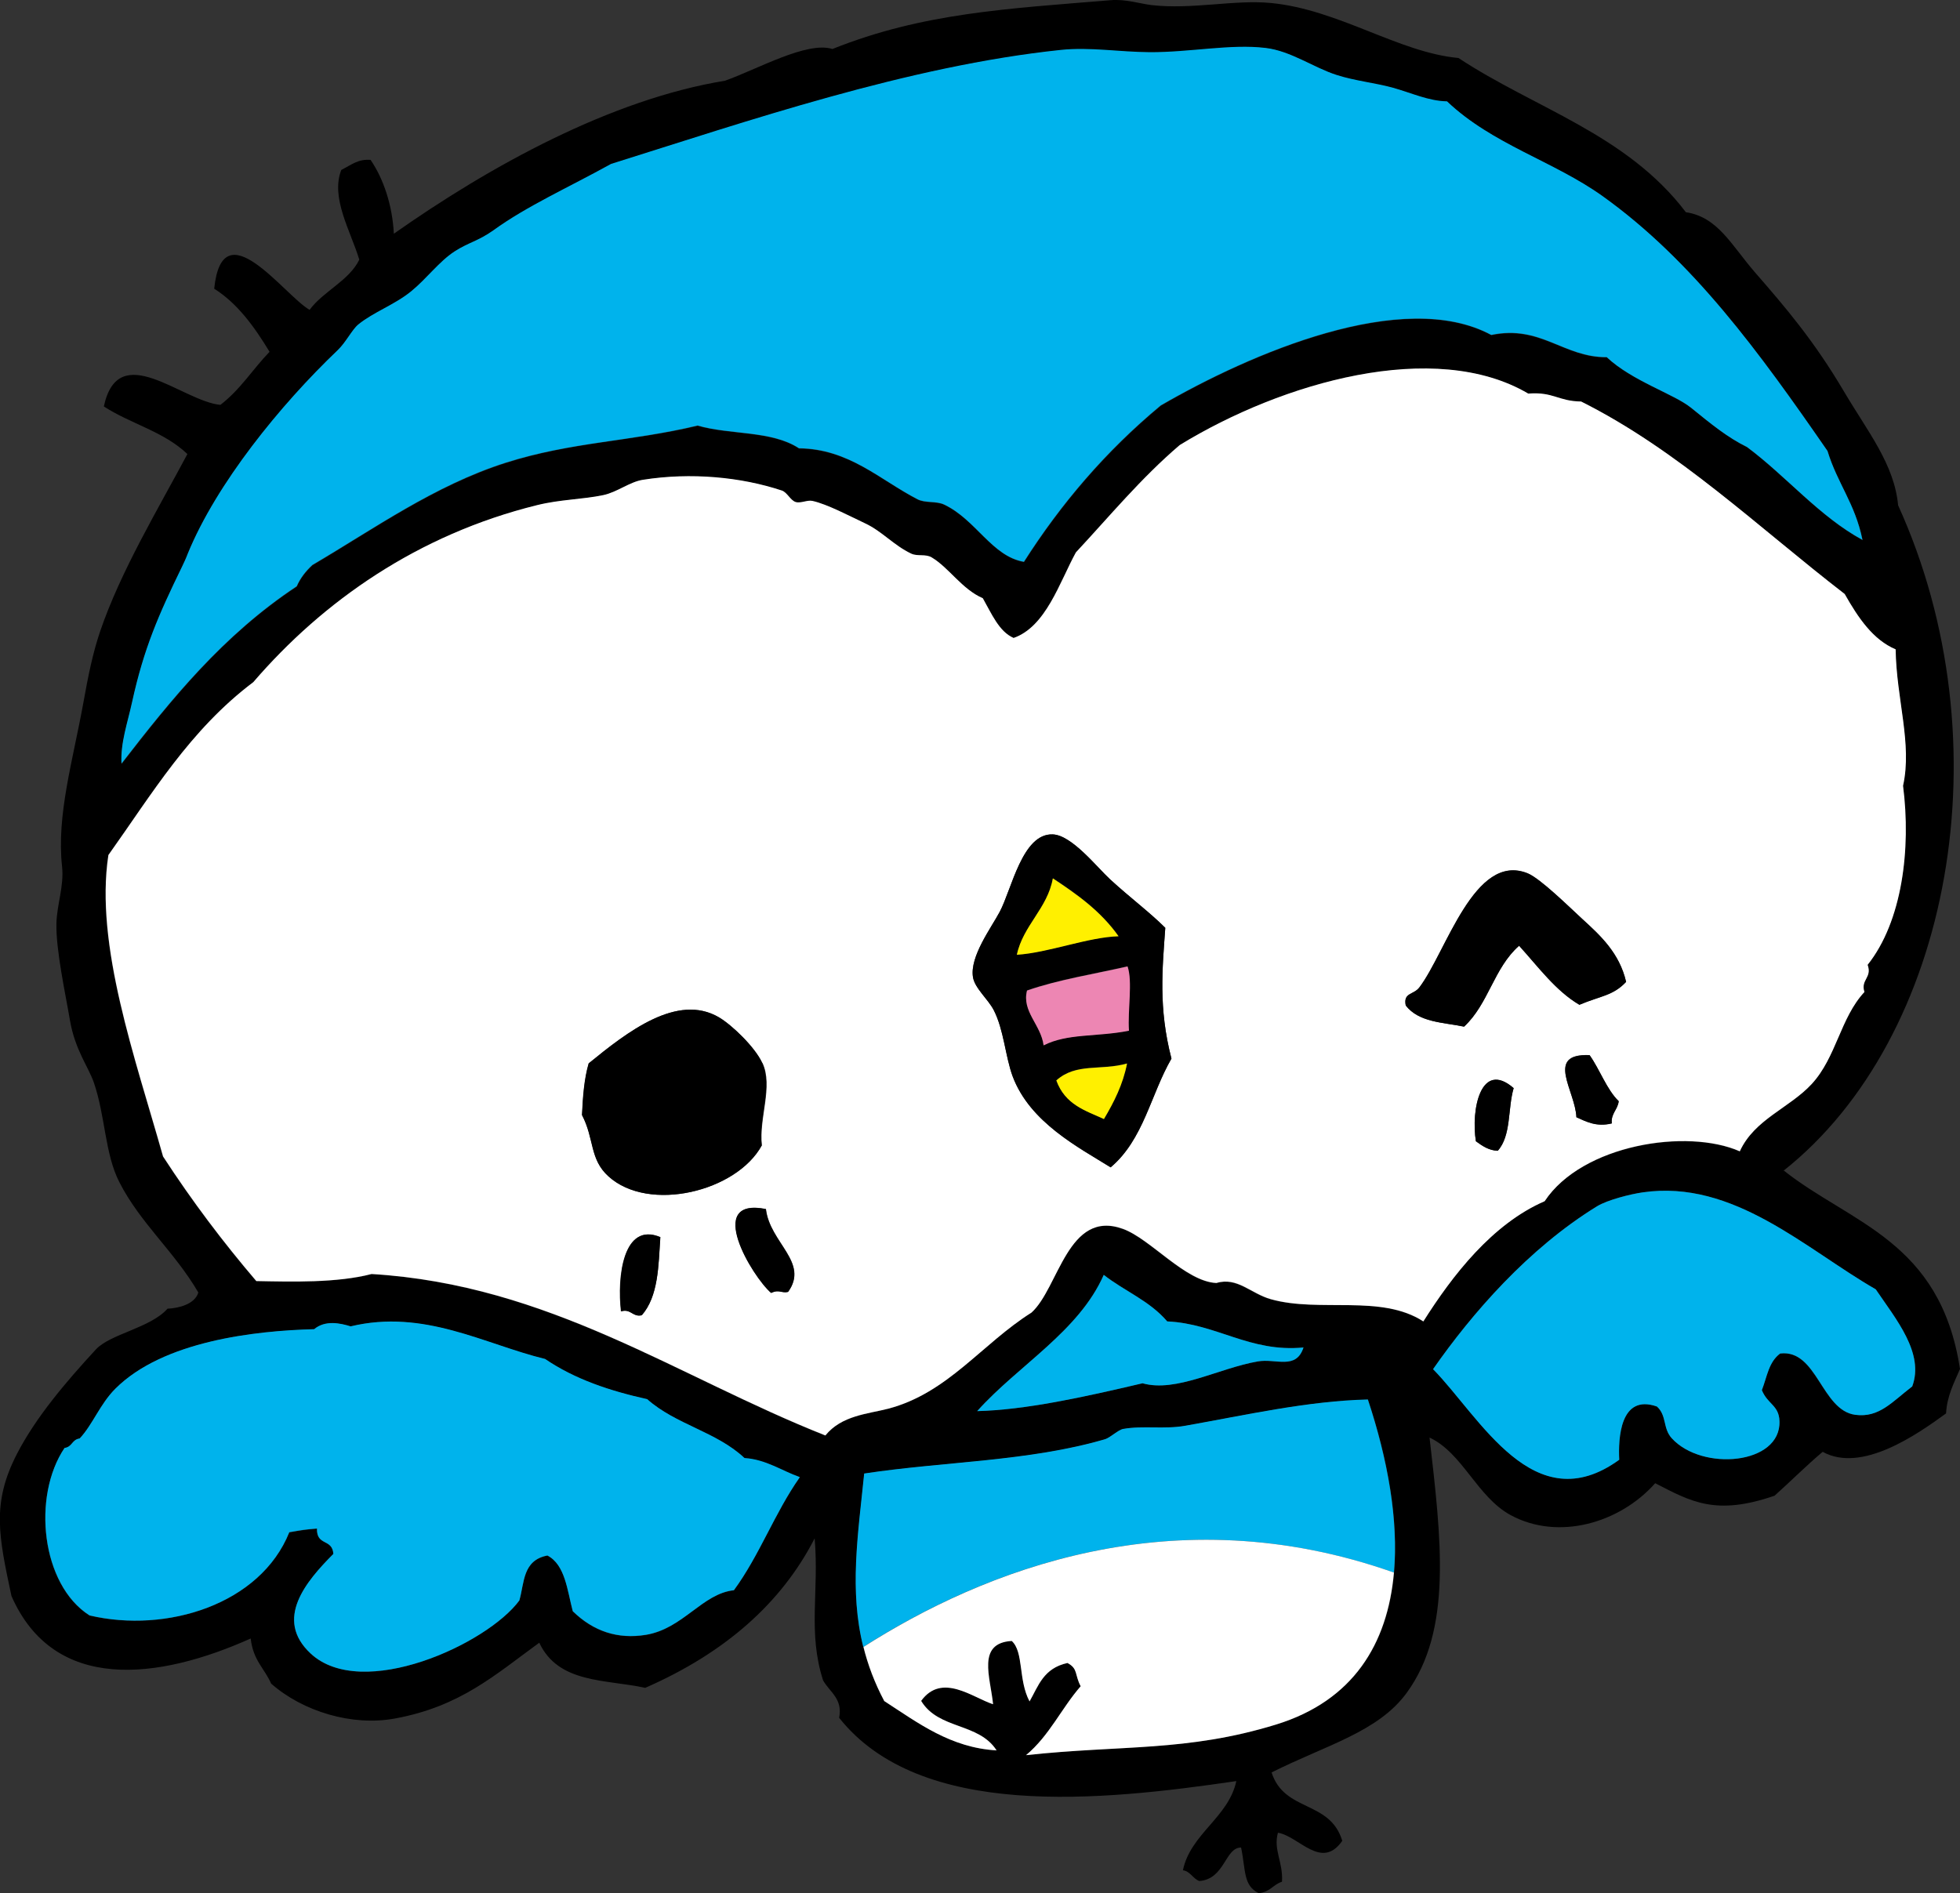
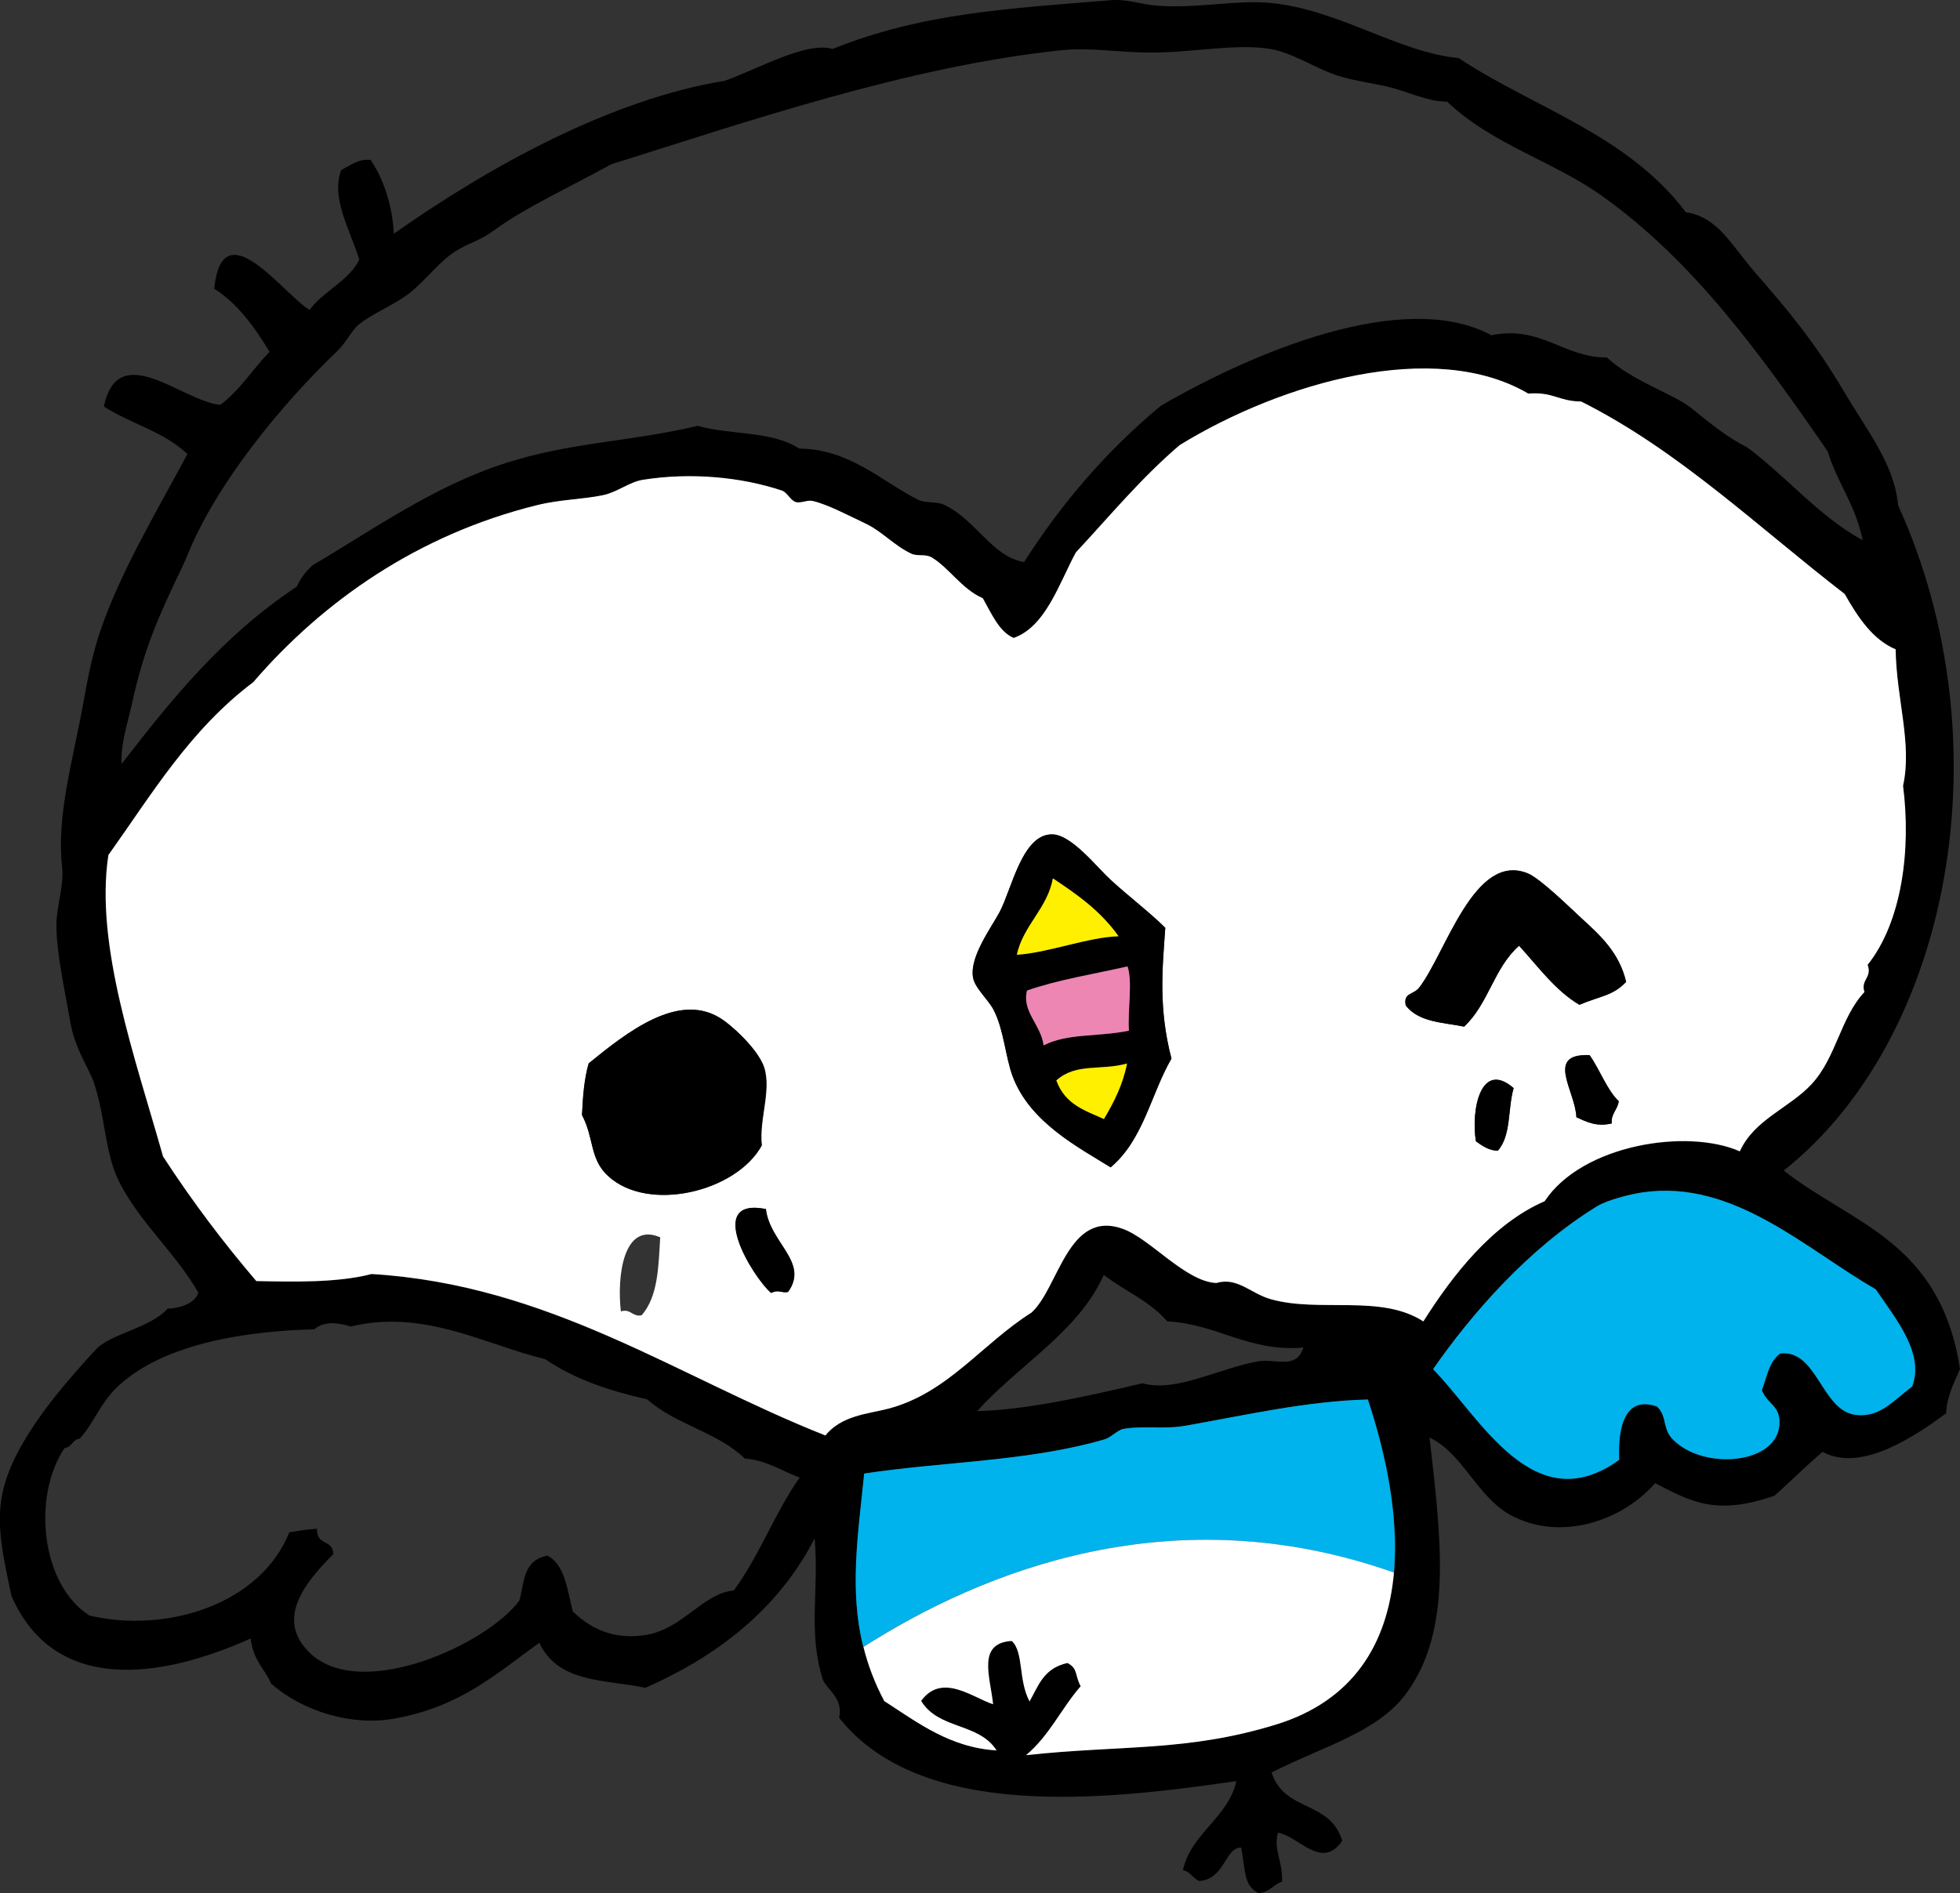
<svg xmlns="http://www.w3.org/2000/svg" id="_レイヤー_2" viewBox="0 0 111.18 107.42">
  <rect x="0" y="0" width="111.18" height="107.42" fill="#333333" stroke="none" />
  <defs>
    <style>.cls-1,.cls-2{fill:#fff;}.cls-3,.cls-2,.cls-4,.cls-5,.cls-6{fill-rule:evenodd;}.cls-3,.cls-7{fill:#00b3ec;}.cls-4{fill:#fff000;}.cls-5{fill:#ed86b3;}</style>
  </defs>
  <g id="_レイヤー_1-2">
    <g>
      <path class="cls-6" d="M101.17,66.4c3.8,3.02,8.89,3.97,10.01,11.27-.34,.79-.74,1.54-.79,2.52-1.66,1.21-4.79,3.4-7,2.18-.95,.8-1.81,1.67-2.73,2.49-3.34,1.15-4.73,.34-6.77-.71-2.02,2.28-5.51,3.27-8.2,1.81-1.91-1.04-2.72-3.52-4.6-4.4,.66,5.76,1.31,10.92-1.3,14.49-1.62,2.22-4.6,2.97-7.66,4.51,.73,2.27,3.31,1.56,4.01,3.88-1.18,1.69-2.45-.26-3.65-.46-.27,.98,.3,1.66,.23,2.78-.52,.17-.66,.58-1.32,.65-.89-.44-.73-1.3-1-2.59-.92,0-.91,1.79-2.37,1.9-.36-.13-.52-.56-.93-.61,.43-2.07,2.59-3,3.03-5.06-7.7,1.13-17.93,2.2-22.53-3.59,.21-1.08-.51-1.43-.91-2.12-.88-2.74-.22-5.03-.48-8.06-1.89,3.69-5.11,6.51-9.61,8.48-2.23-.49-4.92-.23-6.01-2.56-2.52,1.83-4.48,3.62-8.19,4.3-2.43,.45-5.22-.4-7.02-1.98-.38-.87-1.02-1.31-1.16-2.56-5.24,2.35-11.15,3.1-13.57-2.41-.72-3.39-1.14-5.26,.32-8.08,1.07-2.07,2.78-4.08,4.47-5.91,.81-.88,3.1-1.22,4.06-2.31,.63-.03,1.55-.25,1.75-.92-1.36-2.33-3.3-3.94-4.48-6.26-.83-1.62-.79-3.75-1.45-5.66-.31-.89-1.06-1.84-1.35-3.51-.25-1.48-.8-3.98-.77-5.49,.02-1.08,.44-2.12,.32-3.25-.32-2.9,.61-5.99,1.21-9.3,.28-1.56,.53-2.8,.96-4.07,1.16-3.39,3.26-6.88,4.94-10.03-1.34-1.28-3.21-1.71-4.74-2.7,.83-3.87,4.43-.3,6.61-.09,1.14-.87,1.83-2.02,2.79-3.01-.88-1.46-1.85-2.77-3.14-3.58,.47-4.58,3.96,.36,5.41,1.2,.78-1.06,2.25-1.66,2.82-2.85-.49-1.62-1.64-3.51-1.02-5.09,.63-.32,.95-.62,1.66-.57,.74,1.08,1.24,2.59,1.32,4.19,5.47-3.85,12.31-7.62,18.78-8.68,1.8-.63,4.65-2.26,6.1-1.8C52.35,.72,57.22,.49,63.01,.01c.84-.07,1.66,.2,2.32,.28,2.3,.26,4.71-.32,6.76-.12,3.85,.37,7.25,2.81,10.64,3.12,4.33,2.86,9.54,4.32,12.9,8.75,1.81,.27,2.57,1.85,3.91,3.4,1.74,2,3.34,3.86,5.07,6.79,1.34,2.27,2.84,4.1,3.06,6.44,6.1,13.41,3.04,30.2-6.51,37.76Zm2.5-40.8c-3.87-5.61-7.63-10.79-12.75-14.45-2.8-2.01-6.25-2.93-8.83-5.38-1.06-.01-2.02-.48-3.06-.77-1.01-.28-2.17-.38-3.21-.73-1.31-.43-2.6-1.37-4.02-1.53-1.99-.24-4.28,.26-6.57,.24-1.74,0-3.38-.3-5.03-.13-8.69,.91-17.86,4.07-25.53,6.47-2.44,1.35-4.75,2.38-6.68,3.77-.85,.62-1.4,.68-2.19,1.19-.88,.57-1.59,1.54-2.46,2.26-.94,.77-2.14,1.18-3.01,1.89-.35,.29-.71,1.01-1.16,1.45-3.27,3.12-6.89,7.58-8.51,11.55-.11,.27-.21,.49-.33,.75-1.32,2.74-2.16,4.62-2.83,7.68-.26,1.19-.66,2.3-.6,3.48,2.84-3.67,5.75-7.29,9.94-10.06,.2-.47,.51-.86,.89-1.21,3.48-2.05,6.92-4.51,10.96-5.8,3.75-1.2,7.05-1.2,10.89-2.11,1.85,.53,4.2,.27,5.75,1.29,2.84,.03,4.59,1.79,6.72,2.89,.45,.23,1.07,.09,1.51,.3,1.81,.86,2.71,2.94,4.53,3.25,2.09-3.28,4.63-6.27,7.76-8.87,5.06-2.94,13.74-6.7,18.75-4,2.81-.58,4.1,1.28,6.55,1.26,1.43,1.34,3.81,2.08,4.77,2.86,1.17,.94,2.07,1.68,3.19,2.24,2.24,1.67,4.1,3.94,6.55,5.27-.42-2.06-1.42-3.19-1.98-5.03Zm-47.93,8.35c-1.18-.51-1.9-1.72-2.89-2.31-.36-.22-.81-.05-1.17-.22-.99-.47-1.66-1.27-2.6-1.71-.85-.4-2.18-1.1-3-1.28-.29-.06-.66,.16-.96,.06-.3-.09-.48-.55-.78-.65-2.31-.77-5.16-1.04-7.88-.61-.76,.12-1.45,.7-2.25,.87-1.2,.25-2.43,.24-3.76,.57-6.76,1.67-12.14,5.45-16.09,10.04-3.6,2.71-5.76,6.36-8.22,9.81-.78,5.11,1.53,11.53,3.1,17.1,1.65,2.54,3.42,4.88,5.29,7.07,2.04,.03,4.58,.11,6.54-.4,10.1,.61,17.34,5.83,25.74,9.16,.93-1.14,2.42-1.22,3.57-1.52,3.38-.89,5.31-3.68,8.12-5.45,1.55-1.39,2.06-5.88,5.19-4.75,1.57,.57,3.53,2.99,5.3,3.07,1.19-.35,1.95,.61,3.09,.92,2.77,.77,6.26-.3,8.65,1.26,1.64-2.62,3.9-5.54,6.88-6.82,2.13-3.21,8.08-4.15,11.07-2.83,.83-1.82,2.82-2.44,4.08-3.82,1.4-1.52,1.62-3.75,2.99-5.22-.23-.71,.45-.81,.18-1.54,1.96-2.46,2.47-6.57,2.01-10.16,.53-2.38-.37-4.92-.42-7.74-1.28-.54-2.12-1.78-2.89-3.14-4.89-3.78-9.42-8.15-14.95-10.92-1.32-.01-1.55-.55-3-.45-5.31-3.13-13.95-.65-19.77,2.92-2.2,1.87-3.97,4.03-5.89,6.09-.93,1.7-1.7,4.22-3.55,4.86-.82-.36-1.24-1.37-1.74-2.25Zm-13.51,48.78c-1.59-1.51-3.89-1.89-5.52-3.34-2.11-.47-4.1-1.13-5.79-2.28-3.46-.84-6.86-2.85-11.03-1.85-.58-.18-1.44-.37-2.07,.16-3.33,.08-8.56,.66-11.28,3.38-.87,.87-1.28,2.04-2.02,2.82-.46,.07-.4,.47-.86,.54-1.85,2.75-1.33,7.77,1.42,9.5,4.37,1.02,9.69-.63,11.33-4.72,.84-.14,.78-.14,1.57-.21-.02,1.02,.88,.55,.93,1.44-1.54,1.55-3.38,3.7-1.29,5.65,2.92,2.71,10.01-.53,11.84-3.01,.29-1.01,.18-2.28,1.59-2.55,1.01,.51,1.13,1.98,1.44,3.16,1.17,1.15,2.56,1.6,4.15,1.34,2.11-.35,3.19-2.34,4.99-2.53,1.46-1.99,2.31-4.38,3.73-6.4-1.03-.38-1.91-1-3.13-1.08Zm13.2-2.67c2.73-.07,5.93-.77,9.38-1.58,1.89,.54,4.33-.85,6.54-1.24,1.03-.18,2.17,.5,2.59-.79-3.06,.29-4.92-1.35-7.73-1.48-1.01-1.18-2.42-1.72-3.6-2.64-1.42,3.22-4.84,5.12-7.18,7.73Zm49.81,.21c1.36,.18,2.09-.74,3.23-1.61,.7-1.89-.92-3.81-2.07-5.51-3.97-2.28-8.06-6.25-13.22-5.5-.7,.1-2,.42-2.59,.79-3.89,2.39-7.09,6.07-9.3,9.24,2.67,2.71,5.71,8.66,10.56,5.14-.06-1.18,.04-3.76,2.14-3.02,.57,.52,.33,1.23,.84,1.8,1.72,1.89,6.19,1.51,6.11-.97-.03-.91-.67-.95-1-1.76,.29-.73,.37-1.6,1.04-2.08,2.09-.23,2.33,3.22,4.25,3.48Zm-55.08,16.24c1.93,1.25,3.76,2.65,6.38,2.8-1.02-1.59-3.29-1.17-4.28-2.81,1.18-1.62,2.93-.18,4.08,.19-.15-1.53-.94-3.47,1.06-3.59,.69,.63,.36,2.21,1.01,3.43,.5-.87,.78-1.88,2.15-2.18,.61,.32,.4,.66,.75,1.32-1.1,1.26-1.77,2.8-3.1,3.91,5.42-.59,9.12-.18,14.19-1.74,7.58-2.34,7.89-10.32,5.2-18.43-3.42,.08-6.96,.89-10.36,1.49-1.18,.21-2.41-.02-3.52,.18-.28,.05-.73,.49-1.02,.58-4.33,1.27-9.12,1.26-13.67,1.95-.47,4.62-1.18,8.57,1.13,12.91Z" />
-       <path class="cls-3" d="M105.65,30.63c-2.45-1.33-4.31-3.6-6.55-5.27-1.12-.55-2.02-1.29-3.19-2.24-.96-.77-3.34-1.51-4.77-2.86-2.46,.02-3.74-1.85-6.55-1.26-5.01-2.7-13.69,1.07-18.75,4-3.13,2.6-5.67,5.59-7.76,8.87-1.82-.31-2.71-2.39-4.53-3.25-.45-.21-1.07-.07-1.51-.3-2.13-1.1-3.88-2.86-6.72-2.89-1.55-1.02-3.9-.75-5.75-1.29-3.84,.92-7.13,.92-10.89,2.11-4.04,1.29-7.47,3.75-10.96,5.8-.38,.35-.69,.75-.89,1.21-4.19,2.78-7.11,6.4-9.94,10.06-.06-1.18,.34-2.29,.6-3.48,.67-3.06,1.5-4.95,2.83-7.68,.12-.25,.23-.48,.33-.75,1.63-3.98,5.25-8.44,8.51-11.55,.46-.44,.81-1.16,1.16-1.45,.87-.71,2.07-1.12,3.01-1.89,.87-.71,1.58-1.69,2.46-2.26,.79-.51,1.33-.58,2.19-1.19,1.92-1.39,4.24-2.42,6.68-3.77,7.66-2.4,16.84-5.56,25.53-6.47,1.65-.17,3.3,.12,5.03,.13,2.29,.01,4.59-.48,6.57-.24,1.43,.17,2.71,1.11,4.02,1.53,1.05,.34,2.21,.45,3.21,.73,1.04,.29,2.01,.75,3.06,.77,2.58,2.45,6.03,3.38,8.83,5.38,5.12,3.67,8.87,8.84,12.75,14.45,.56,1.84,1.56,2.97,1.98,5.03Z" />
      <path class="cls-2" d="M57.48,36.2c1.85-.63,2.62-3.16,3.55-4.86,1.92-2.06,3.69-4.21,5.89-6.09,5.82-3.57,14.47-6.04,19.77-2.92,1.44-.11,1.68,.43,3,.45,5.53,2.77,10.05,7.14,14.95,10.92,.77,1.36,1.61,2.6,2.89,3.14,.04,2.82,.95,5.36,.42,7.74,.46,3.59-.05,7.7-2.01,10.16,.27,.73-.41,.84-.18,1.54-1.37,1.47-1.59,3.7-2.99,5.22-1.27,1.37-3.25,2-4.08,3.82-2.99-1.32-8.94-.39-11.07,2.83-2.97,1.29-5.23,4.21-6.88,6.82-2.4-1.56-5.88-.48-8.65-1.26-1.14-.32-1.9-1.28-3.09-.92-1.76-.08-3.73-2.5-5.3-3.07-3.13-1.13-3.64,3.36-5.19,4.75-2.81,1.77-4.74,4.56-8.12,5.45-1.16,.3-2.65,.38-3.57,1.52-8.41-3.33-15.64-8.55-25.74-9.16-1.96,.51-4.5,.44-6.54,.4-1.87-2.19-3.64-4.53-5.29-7.07-1.57-5.57-3.88-11.99-3.1-17.1,2.46-3.45,4.62-7.1,8.22-9.81,3.95-4.59,9.33-8.37,16.09-10.04,1.33-.33,2.56-.32,3.76-.57,.8-.17,1.49-.75,2.25-.87,2.72-.43,5.56-.16,7.88,.61,.3,.1,.48,.55,.78,.65,.29,.09,.67-.13,.96-.06,.83,.18,2.15,.88,3,1.28,.94,.44,1.61,1.24,2.6,1.71,.36,.17,.82,0,1.17,.22,.98,.59,1.71,1.8,2.89,2.31,.5,.88,.92,1.89,1.74,2.25Zm5.49,13.69c-.75-.69-2.18-2.52-3.26-2.55-1.72-.06-2.32,3.11-3,4.39-.49,.92-1.7,2.53-1.52,3.7,.1,.63,.85,1.25,1.18,1.88,.58,1.11,.66,2.64,1.07,3.75,.98,2.63,3.77,4.05,5.56,5.17,1.87-1.58,2.27-4.13,3.45-6.17-.75-2.89-.51-5.13-.35-7.42-.91-.9-1.97-1.68-3.13-2.75Zm-19.73,10.41c-.42-.9-1.72-2.15-2.45-2.58-2.37-1.39-5.2,.82-7.39,2.61-.26,.89-.33,1.9-.38,2.93,.71,1.36,.42,2.5,1.5,3.48,2.29,2.08,7.27,.87,8.7-1.76-.18-1.55,.66-3.34,.03-4.68Zm46.51-8.17c-.73-.67-2.38-2.3-3.1-2.59-3.02-1.21-4.61,4.48-6.14,6.48-.33,.43-.92,.28-.77,1.02,.75,.97,2.11,.96,3.31,1.2,1.4-1.29,1.68-3.32,3.12-4.59,1.09,1.2,2.07,2.56,3.42,3.35,1.21-.51,1.91-.51,2.65-1.3-.38-1.64-1.46-2.63-2.49-3.57Zm-54.52,22.27c.54-.17,.66,.34,1.17,.22,.94-1.08,.95-2.79,1.05-4.42-2.11-.91-2.46,2.26-2.23,4.21Zm8.52-1.05c.45-.23,.59,.03,.96-.06,1.21-1.68-1.04-2.78-1.26-4.7-3.49-.69-.78,3.83,.31,4.76Zm45.67-9.97c.58,.26,1.14,.56,2.01,.35-.06-.55,.34-.79,.39-1.26-.68-.65-1.07-1.79-1.65-2.61-2.56-.11-.81,2.03-.75,3.52Zm-5.7,1.37c.36,.26,.72,.52,1.24,.54,.78-.87,.56-2.4,.9-3.55-1.86-1.61-2.43,1.22-2.14,3.02Z" />
      <path class="cls-6" d="M66.1,52.64c-.16,2.29-.4,4.53,.35,7.42-1.18,2.04-1.58,4.59-3.45,6.17-1.79-1.12-4.58-2.54-5.56-5.17-.41-1.11-.5-2.63-1.07-3.75-.33-.64-1.09-1.25-1.18-1.88-.18-1.17,1.03-2.78,1.52-3.7,.68-1.28,1.28-4.45,3-4.39,1.08,.03,2.51,1.86,3.26,2.55,1.17,1.07,2.23,1.85,3.13,2.75Zm-8.42,1.52c1.77-.11,4.03-1,5.77-1.05-1.03-1.44-2.36-2.38-3.72-3.28-.3,1.69-1.69,2.67-2.04,4.33Zm.57,2.03c-.3,1.19,.8,1.94,.94,3.11,1.35-.69,3-.47,4.84-.83-.09-1.19,.22-2.78-.08-3.65-1.85,.43-3.9,.74-5.7,1.37Zm1.67,5.1c.5,1.38,1.65,1.71,2.7,2.19,.57-.97,1.08-1.96,1.31-3.15-1.5,.42-2.88-.05-4.01,.96Z" />
      <path class="cls-4" d="M59.73,49.84c1.36,.9,2.7,1.84,3.72,3.28-1.74,.05-3.99,.94-5.77,1.05,.35-1.66,1.74-2.63,2.04-4.33Z" />
      <path class="cls-6" d="M43.21,64.98c-1.43,2.63-6.41,3.84-8.7,1.76-1.08-.98-.79-2.12-1.5-3.48,.05-1.03,.12-2.04,.38-2.93,2.2-1.79,5.03-4,7.39-2.61,.73,.43,2.04,1.68,2.45,2.58,.62,1.34-.21,3.12-.03,4.68Z" />
      <path class="cls-6" d="M92.24,55.71c-.74,.79-1.44,.79-2.65,1.3-1.34-.79-2.33-2.15-3.42-3.35-1.44,1.27-1.73,3.29-3.12,4.59-1.2-.25-2.56-.24-3.31-1.2-.15-.74,.44-.59,.77-1.02,1.52-1.99,3.11-7.69,6.14-6.48,.72,.29,2.37,1.92,3.1,2.59,1.03,.94,2.11,1.93,2.49,3.57Z" />
      <path class="cls-5" d="M63.96,54.83c.3,.87,0,2.46,.08,3.65-1.84,.36-3.49,.14-4.84,.83-.15-1.17-1.25-1.92-.94-3.11,1.81-.63,3.85-.94,5.7-1.37Z" />
      <path class="cls-4" d="M63.93,60.34c-.23,1.19-.74,2.19-1.31,3.15-1.05-.48-2.2-.81-2.7-2.19,1.13-1.01,2.51-.54,4.01-.96Z" />
-       <path class="cls-6" d="M37.46,70.2c-.11,1.63-.11,3.34-1.05,4.42-.51,.13-.63-.39-1.17-.22-.24-1.94,.12-5.11,2.23-4.21Z" />
+       <path class="cls-6" d="M37.46,70.2Z" />
      <path class="cls-6" d="M43.44,68.6c.22,1.92,2.47,3.02,1.26,4.7-.36,.09-.51-.16-.96,.06-1.08-.93-3.79-5.45-.31-4.76Z" />
-       <path class="cls-3" d="M45.36,83.82c-1.42,2.02-2.27,4.41-3.73,6.4-1.79,.19-2.88,2.18-4.99,2.53-1.59,.26-2.97-.19-4.15-1.34-.31-1.17-.43-2.64-1.44-3.16-1.41,.27-1.3,1.54-1.59,2.55-1.83,2.49-8.92,5.73-11.84,3.01-2.09-1.95-.25-4.1,1.29-5.65-.06-.89-.96-.43-.93-1.44-.8,.07-.74,.07-1.57,.21-1.64,4.09-6.96,5.75-11.33,4.72-2.74-1.74-3.27-6.75-1.42-9.5,.46-.07,.4-.47,.86-.54,.74-.79,1.15-1.95,2.02-2.82,2.72-2.72,7.95-3.29,11.28-3.38,.63-.53,1.49-.34,2.07-.16,4.17-1,7.58,1.01,11.03,1.85,1.69,1.15,3.67,1.81,5.79,2.28,1.63,1.45,3.92,1.84,5.52,3.34,1.22,.08,2.09,.71,3.13,1.08Z" />
      <path class="cls-6" d="M90.17,59.87c.58,.81,.97,1.95,1.65,2.61-.05,.48-.46,.71-.39,1.26-.87,.21-1.43-.09-2.01-.35-.05-1.49-1.8-3.63,.75-3.52Z" />
      <path class="cls-6" d="M85.86,61.74c-.34,1.16-.13,2.68-.9,3.55-.51-.02-.88-.28-1.24-.54-.29-1.8,.28-4.63,2.14-3.02Z" />
-       <path class="cls-3" d="M62.61,72.33c1.17,.92,2.59,1.46,3.6,2.64,2.81,.13,4.67,1.77,7.73,1.48-.42,1.29-1.56,.61-2.59,.79-2.21,.38-4.64,1.78-6.54,1.24-3.44,.81-6.65,1.51-9.38,1.58,2.34-2.61,5.76-4.51,7.18-7.73Z" />
      <path class="cls-3" d="M100.98,76.79c-.66,.49-.75,1.35-1.04,2.08,.33,.81,.97,.85,1,1.76,.09,2.47-4.39,2.86-6.11,.97-.52-.57-.27-1.28-.84-1.8-2.1-.74-2.2,1.83-2.14,3.02-4.85,3.52-7.89-2.42-10.56-5.14,2.21-3.17,5.41-6.85,9.3-9.24,.59-.36,1.89-.69,2.59-.79,5.16-.75,9.25,3.22,13.22,5.5,1.15,1.7,2.77,3.62,2.07,5.51-1.14,.87-1.87,1.79-3.23,1.61-1.92-.26-2.16-3.72-4.25-3.48Z" />
      <g>
        <path class="cls-7" d="M79.07,89.22c.26-2.97-.34-6.38-1.48-9.82-3.42,.08-6.96,.89-10.36,1.49-1.18,.21-2.41-.02-3.52,.18-.28,.05-.73,.49-1.02,.58-4.33,1.27-9.12,1.26-13.67,1.95-.36,3.52-.85,6.64-.05,9.84,6.75-4.31,17.55-8.66,30.09-4.22Z" />
        <path class="cls-1" d="M56.53,99.31c-1.02-1.59-3.29-1.17-4.28-2.81,1.18-1.62,2.93-.18,4.08,.19-.15-1.53-.94-3.47,1.06-3.59,.69,.63,.36,2.21,1.01,3.43,.5-.87,.78-1.88,2.15-2.18,.61,.32,.4,.66,.75,1.32-1.1,1.26-1.77,2.8-3.1,3.91,5.42-.59,9.12-.18,14.19-1.74,4.37-1.35,6.32-4.57,6.68-8.62-12.54-4.44-23.34-.09-30.09,4.22,.25,1.01,.63,2.03,1.18,3.07,1.93,1.25,3.76,2.65,6.38,2.8Z" />
      </g>
    </g>
  </g>
</svg>